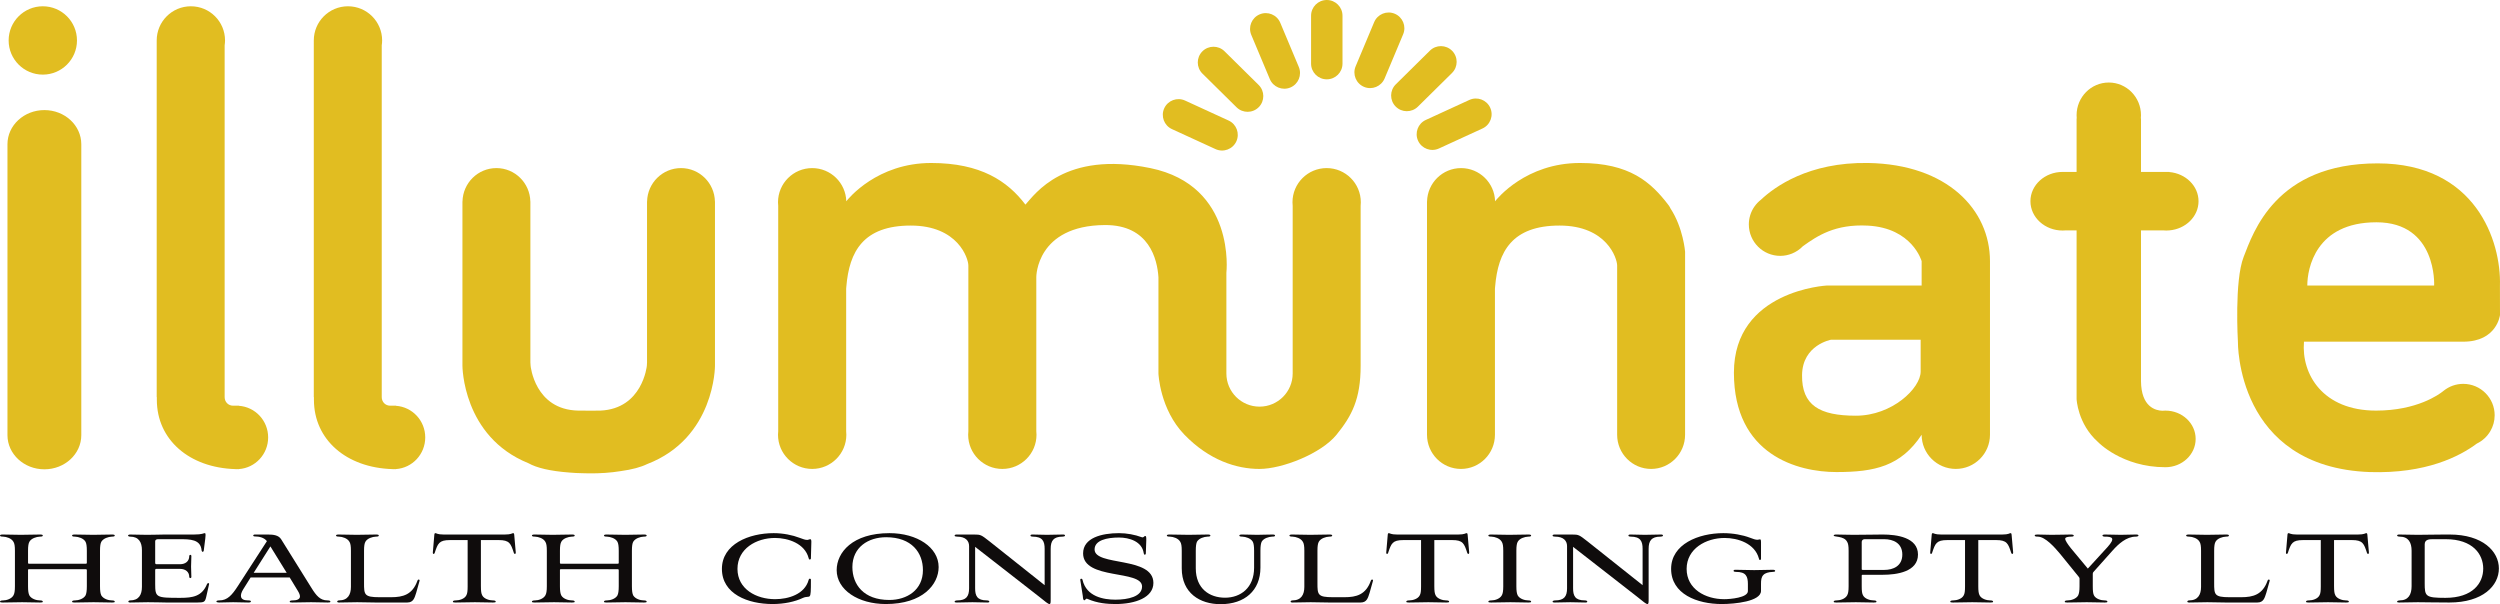
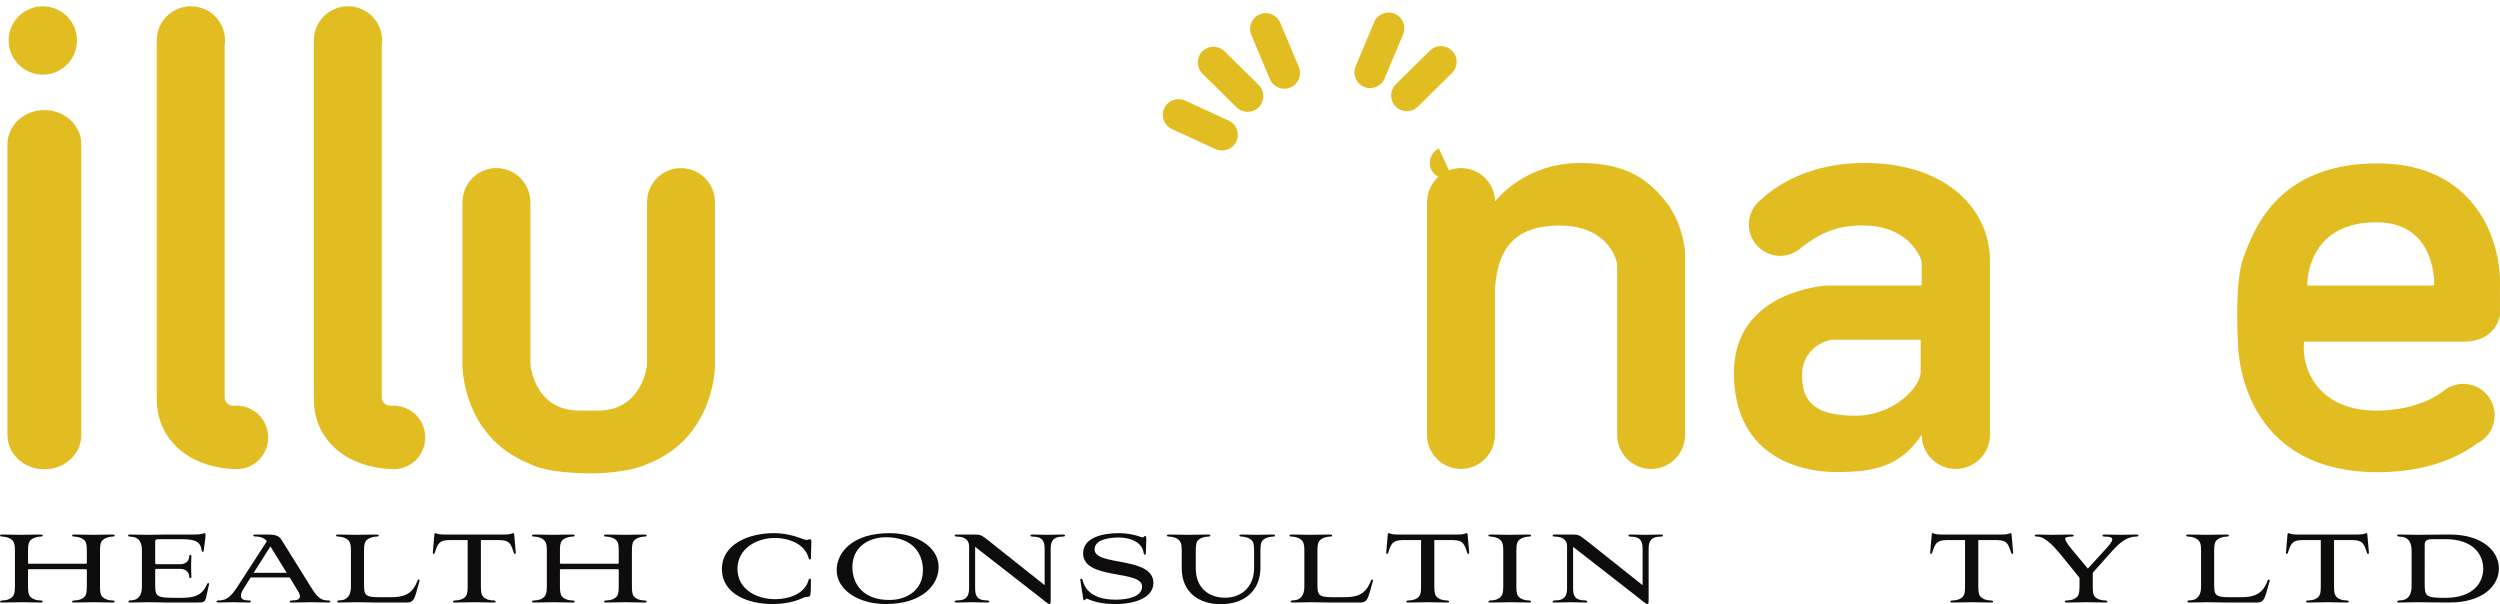
<svg xmlns="http://www.w3.org/2000/svg" xmlns:ns1="http://sodipodi.sourceforge.net/DTD/sodipodi-0.dtd" xmlns:ns2="http://www.inkscape.org/namespaces/inkscape" xmlns:xlink="http://www.w3.org/1999/xlink" width="795.708pt" height="192.302pt" viewBox="0 0 795.708 192.302" version="1.2" id="svg5109" ns1:docname="illuminatehc.svg" ns2:version="0.92.4 (5da689c313, 2019-01-14)">
  <ns1:namedview pagecolor="#ffffff" bordercolor="#666666" borderopacity="1" objecttolerance="10" gridtolerance="10" guidetolerance="10" ns2:pageopacity="0" ns2:pageshadow="2" ns2:window-width="1399" ns2:window-height="797" id="namedview5111" showgrid="false" ns2:zoom="0.25178555" ns2:cx="35.493791" ns2:cy="120.81233" ns2:window-x="0" ns2:window-y="0" ns2:window-maximized="1" ns2:current-layer="svg5109" fit-margin-top="0" fit-margin-left="0" fit-margin-right="0" fit-margin-bottom="0" />
  <defs id="defs4976">
    <g id="g4974">
      <symbol overflow="visible" id="glyph0-0" style="overflow:visible">
        <path style="stroke:none" d="" id="path4923" ns2:connector-curvature="0" />
      </symbol>
      <symbol overflow="visible" id="glyph0-1" style="overflow:visible">
        <path style="stroke:none" d="m 30.234,-5.188 c 0,1.547 -0.141,2.359 -0.422,2.938 -0.625,1.094 -2.266,1.578 -3.312,1.578 -0.531,0 -0.969,0.094 -0.969,0.391 0,0.234 0.297,0.281 0.828,0.281 2.25,0 4.031,-0.094 6,-0.094 C 34.312,-0.094 36.281,0 38.297,0 38.828,0 39.125,-0.047 39.125,-0.281 c 0,-0.297 -0.438,-0.391 -0.969,-0.391 -1.047,0 -2.641,-0.484 -3.312,-1.578 -0.281,-0.578 -0.422,-1.391 -0.422,-2.938 v -11.281 c 0,-1.531 0.141,-2.344 0.422,-2.875 0.672,-1.109 2.266,-1.578 3.312,-1.625 0.531,0 0.969,-0.062 0.969,-0.344 0,-0.234 -0.297,-0.328 -0.828,-0.328 -2.203,0 -3.984,0.094 -6,0.094 -1.906,0 -3.922,-0.094 -5.938,-0.094 -0.531,0 -0.828,0.094 -0.828,0.328 0,0.281 0.438,0.344 0.969,0.344 1.047,0.047 2.688,0.516 3.312,1.625 0.281,0.531 0.422,1.344 0.422,2.875 v 3.891 c 0,0.141 -0.141,0.234 -0.328,0.234 H 11.766 c -0.156,0 -0.25,-0.094 -0.25,-0.281 v -3.844 c 0,-1.531 0.141,-2.344 0.438,-2.875 0.625,-1.109 2.25,-1.578 3.312,-1.625 0.531,0 0.953,-0.062 0.953,-0.344 0,-0.234 -0.281,-0.328 -0.859,-0.328 -2.203,0 -4.172,0.094 -6.141,0.094 -1.969,0 -3.75,-0.094 -5.766,-0.094 -0.531,0 -0.859,0.094 -0.859,0.328 0,0.281 0.484,0.344 1,0.344 1.062,0.047 2.641,0.516 3.266,1.625 0.344,0.531 0.484,1.344 0.484,2.875 V -5.188 c 0,1.547 -0.141,2.359 -0.484,2.938 -0.625,1.094 -2.203,1.578 -3.266,1.578 -0.516,0 -1,0.094 -1,0.391 C 2.594,-0.047 2.922,0 3.453,0 5.656,0 7.625,-0.094 9.641,-0.094 c 1.922,0 3.75,0.094 5.719,0.094 0.578,0 0.859,-0.047 0.859,-0.281 0,-0.297 -0.422,-0.391 -0.953,-0.391 -1.062,0 -2.688,-0.484 -3.312,-1.578 -0.297,-0.578 -0.438,-1.391 -0.438,-2.938 v -5.188 c 0,-0.141 0.094,-0.234 0.25,-0.234 H 29.906 c 0.234,0 0.328,0.141 0.328,0.344 z m 0,0" id="path4926" ns2:connector-curvature="0" />
      </symbol>
      <symbol overflow="visible" id="glyph0-2" style="overflow:visible">
        <path style="stroke:none" d="m 24.672,0 c 2.156,0 2.406,-0.188 2.781,-1.688 L 28.375,-5.766 C 28.469,-6 28.312,-6.188 28.125,-6.188 c -0.094,0 -0.281,0.094 -0.375,0.281 -1.594,3.938 -4.516,4.422 -8.547,4.422 -7.641,0 -7.969,-0.094 -7.969,-4.422 v -4.516 c 0,-0.141 0.141,-0.281 0.328,-0.281 h 7.594 c 1.672,0 2.922,0.906 2.922,2.547 0,0.234 0.188,0.375 0.344,0.375 0.188,0 0.328,-0.141 0.328,-0.375 0,-1.062 -0.094,-2.156 -0.094,-3.266 0,-1.109 0.094,-2.266 0.094,-3.359 0,-0.25 -0.141,-0.391 -0.328,-0.391 -0.156,0 -0.344,0.141 -0.344,0.391 0,1.672 -1.25,2.594 -2.922,2.594 h -7.547 c -0.188,0 -0.375,-0.156 -0.375,-0.391 v -6.906 c 0,-0.484 0.422,-0.672 0.953,-0.672 h 6.672 c 3.516,0 6.875,0 7.156,3.641 0.047,0.203 0.188,0.391 0.344,0.391 0.141,0 0.281,-0.141 0.328,-0.344 l 0.484,-3.828 c 0,-0.391 0.047,-0.781 0.094,-1.156 v -0.094 c 0,-0.391 -0.047,-0.531 -0.297,-0.531 -0.328,0 -0.719,0.438 -3.359,0.438 H 14.156 c -1.391,0 -2.828,0.094 -5.516,0.094 -1.922,0 -3.75,-0.094 -5.375,-0.094 -0.438,0 -0.672,0.188 -0.672,0.328 0,0.141 0.234,0.344 0.672,0.344 2.734,0 3.75,1.766 3.75,4.312 v 11.672 c 0,2.531 -1.016,4.312 -3.75,4.312 C 2.875,-0.672 2.688,-0.438 2.688,-0.281 2.688,-0.141 2.875,0 3.266,0 c 1.875,0 3.844,-0.094 5.656,-0.094 2.797,0 4.562,0.094 5.812,0.094 z m 0,0" id="path4929" ns2:connector-curvature="0" />
      </symbol>
      <symbol overflow="visible" id="glyph0-3" style="overflow:visible">
        <path style="stroke:none" d="m 25.922,-3.703 c 0.484,0.781 0.672,1.344 0.672,1.781 0,0.969 -1.156,1.25 -2.25,1.25 -0.578,0 -1.016,0.094 -1.016,0.391 0,0.234 0.281,0.281 0.859,0.281 1.969,0 3.984,-0.094 5.953,-0.094 1.969,0 3.312,0.094 5.328,0.094 0.578,0 0.812,-0.047 0.812,-0.281 0,-0.297 -0.422,-0.391 -0.953,-0.391 -2.297,0 -3.547,-1.531 -5.047,-3.938 l -9.688,-15.547 c -0.812,-1.25 -2.359,-1.484 -4.219,-1.484 h -4.141 c -0.328,0 -0.516,0.188 -0.516,0.328 0,0.141 0.188,0.281 0.516,0.281 1.391,0 2.938,0.344 3.844,1.5 l -9.312,14.391 C 4.984,-2.406 3.5,-0.672 0.953,-0.672 0.438,-0.672 0,-0.578 0,-0.344 0,-0.094 0.281,-0.047 0.812,0 2.406,0 3.75,-0.094 5.328,-0.094 c 1.625,0 3.219,0.094 4.844,0.094 0.531,0 0.812,-0.094 0.812,-0.344 0,-0.281 -0.422,-0.328 -0.953,-0.328 -2.734,0 -2.594,-1.781 -1.484,-3.547 l 2.344,-3.75 h 12.438 z m -3.547,-5.75 H 11.859 l 5.328,-8.406 z m 0,0" id="path4932" ns2:connector-curvature="0" />
      </symbol>
      <symbol overflow="visible" id="glyph0-4" style="overflow:visible">
        <path style="stroke:none" d="m 11.516,-16.469 c 0,-1.531 0.141,-2.344 0.438,-2.875 0.625,-1.109 2.25,-1.578 3.312,-1.625 0.531,0 0.953,-0.062 0.953,-0.344 0,-0.234 -0.281,-0.328 -0.859,-0.328 -2.156,0 -4.172,0.094 -6.141,0.094 -1.969,0 -3.797,-0.094 -5.766,-0.094 -0.531,0 -0.859,0.094 -0.859,0.328 0,0.281 0.484,0.344 1,0.344 1.062,0.047 2.641,0.516 3.266,1.625 0.344,0.531 0.484,1.344 0.484,2.875 v 11.484 c 0,2.484 -1,4.312 -3.797,4.312 -0.375,0 -0.578,0.234 -0.578,0.391 C 2.969,-0.141 3.172,0 3.547,0 5.469,0 7.438,-0.094 9.359,-0.094 11.188,-0.094 13.391,0 15.172,0 H 25.25 c 2.016,0 2.344,-1.484 2.875,-3.125 l 1.062,-3.781 C 29.281,-7.391 28.703,-7.484 28.516,-6.953 26.922,-2.5 23.953,-1.688 20.109,-1.688 h -3.688 c -4.859,0 -4.906,-0.812 -4.906,-4.547 z m 0,0" id="path4935" ns2:connector-curvature="0" />
      </symbol>
      <symbol overflow="visible" id="glyph0-5" style="overflow:visible">
        <path style="stroke:none" d="m 12.094,-5.188 c 0,1.547 -0.094,2.359 -0.438,2.938 -0.562,1.094 -2.203,1.578 -3.297,1.578 -0.531,0 -0.969,0.094 -0.969,0.391 C 7.391,-0.047 7.688,0 8.25,0 c 2.172,0 4.188,-0.094 6.156,-0.094 1.969,0 3.875,0.094 5.75,0.094 0.578,0 0.875,-0.047 0.875,-0.281 0,-0.297 -0.438,-0.391 -0.969,-0.391 -1.047,0 -2.734,-0.484 -3.312,-1.578 -0.328,-0.578 -0.438,-1.391 -0.438,-2.938 V -19.875 h 5.672 c 3.453,0 3.844,1.109 4.797,4.031 0.188,0.578 0.672,0.484 0.625,-0.141 L 26.922,-21.5 c -0.047,-0.438 -0.094,-0.578 -0.375,-0.578 -0.297,0 -0.578,0.438 -2.594,0.438 H 4.469 c -2.016,0 -2.312,-0.438 -2.594,-0.438 -0.297,0 -0.344,0.141 -0.391,0.578 l -0.469,5.516 c -0.062,0.625 0.422,0.719 0.609,0.141 0.969,-2.922 1.344,-4.031 4.812,-4.031 h 5.656 z m 0,0" id="path4938" ns2:connector-curvature="0" />
      </symbol>
      <symbol overflow="visible" id="glyph0-6" style="overflow:visible">
        <path style="stroke:none" d="" id="path4941" ns2:connector-curvature="0" />
      </symbol>
      <symbol overflow="visible" id="glyph0-7" style="overflow:visible">
        <path style="stroke:none" d="m 30.578,-19.344 c 0,-0.625 -0.141,-0.812 -0.391,-0.812 -0.234,0 -0.578,0.234 -0.906,0.234 -0.672,0 -1.25,-0.234 -2.453,-0.672 -2.25,-0.859 -5.188,-1.484 -8.25,-1.484 -7.875,0 -16.469,3.5 -16.469,11.375 0,8.016 8.312,11.188 16.125,11.188 3.656,0 7.062,-0.719 9.703,-1.969 2.344,-1.016 2.5,1.438 2.5,-5.719 0,-0.234 -0.047,-0.375 -0.391,-0.375 -0.188,0 -0.281,0.188 -0.328,0.375 -1.25,4.609 -6.484,6.141 -10.703,6.141 -5.953,0 -11.953,-3.203 -11.953,-9.641 0,-6.438 6,-9.844 11.953,-9.844 4.125,0 9.5,1.734 10.703,6.438 0.047,0.234 0.141,0.422 0.328,0.422 0.297,0 0.391,-0.188 0.391,-0.422 z m 0,0" id="path4944" ns2:connector-curvature="0" />
      </symbol>
      <symbol overflow="visible" id="glyph0-8" style="overflow:visible">
        <path style="stroke:none" d="m 2.109,-10.312 c 0,6.281 6.859,10.797 15.656,10.797 11.75,0 16.797,-6.25 16.797,-11.766 0,-6.281 -6.859,-10.797 -15.656,-10.797 -11.75,0 -16.797,6.141 -16.797,11.766 z m 15.75,-10.469 c 8.156,0 11.703,4.938 11.703,10.469 0,6.328 -5.078,9.5 -10.703,9.5 -8.203,0 -11.75,-4.953 -11.75,-10.469 0,-6.328 5.078,-9.5 10.75,-9.5 z m 0,0" id="path4947" ns2:connector-curvature="0" />
      </symbol>
      <symbol overflow="visible" id="glyph0-9" style="overflow:visible">
        <path style="stroke:none" d="m 28.984,-1.875 c 1.969,1.594 2.891,2.359 3.312,2.359 0.391,0 0.391,-0.438 0.391,-1.781 V -17.094 c 0,-2.531 0.859,-3.875 3.797,-3.875 0.234,0 0.766,-0.062 0.766,-0.344 0,-0.234 -0.234,-0.328 -0.625,-0.328 -1.531,0 -3.547,0.094 -5.141,0.094 -1.672,0 -2.922,-0.094 -4.609,-0.094 -0.375,0 -0.625,0.094 -0.625,0.328 0,0.281 0.438,0.344 0.719,0.344 3.172,0 3.797,1.531 3.797,3.875 V -5.516 L 13.25,-19.438 c -2.688,-2.109 -2.828,-2.203 -4.953,-2.203 H 2.781 c -0.375,0 -0.672,0.094 -0.672,0.328 0,0.281 0.438,0.344 0.812,0.344 2.688,0 3.797,1.344 3.797,3.016 v 13.438 c 0,2.547 -0.906,3.844 -3.797,3.844 -0.281,0 -0.812,0.094 -0.812,0.391 C 2.109,-0.047 2.406,0 2.781,0 c 1.594,0 3.406,-0.094 5,-0.094 1.672,0 3.062,0.094 4.797,0.094 0.328,0 0.578,-0.047 0.578,-0.281 0,-0.297 -0.438,-0.391 -0.766,-0.391 -3.172,0 -3.75,-1.531 -3.75,-3.844 V -17.719 Z m 0,0" id="path4950" ns2:connector-curvature="0" />
      </symbol>
      <symbol overflow="visible" id="glyph0-10" style="overflow:visible">
        <path style="stroke:none" d="m 23.516,-19.781 c 0.047,-1.297 -0.141,-1.391 -0.328,-1.391 -0.391,0 -0.484,0.625 -1.109,0.391 -2.203,-0.812 -4.75,-1.297 -7.25,-1.297 -5.469,0 -11.422,1.484 -11.422,6.438 0,8.578 18.766,5.125 18.766,10.547 0,3.219 -4.453,4.188 -8.484,4.188 -3.703,0 -9.219,-0.922 -10.469,-6.297 -0.047,-0.281 -0.25,-0.375 -0.391,-0.375 -0.188,0 -0.328,0.141 -0.328,0.375 L 3.312,-2.062 c 0.047,1.156 0.281,1.344 0.484,1.344 0.422,0 0.375,-0.719 1,-0.438 3.125,1.391 6.344,1.641 8.891,1.641 6.422,0 12.094,-2.109 12.094,-6.719 0,-8.547 -18.719,-5.234 -18.719,-10.656 0,-2.938 3.922,-3.797 7.766,-3.797 3.219,0 7.344,1.203 7.875,4.984 0.047,0.297 0.141,0.484 0.344,0.484 0.188,0 0.328,-0.188 0.328,-0.484 z m 0,0" id="path4953" ns2:connector-curvature="0" />
      </symbol>
      <symbol overflow="visible" id="glyph0-11" style="overflow:visible">
        <path style="stroke:none" d="m 27.641,-11.094 c 0,6.438 -4.312,9.562 -9.25,9.562 -4.906,0 -9.312,-2.844 -9.312,-9.359 v -5.578 c 0,-1.531 0.141,-2.344 0.375,-2.875 0.625,-1.109 2.266,-1.578 3.312,-1.625 0.578,0 0.969,-0.062 0.969,-0.344 0,-0.234 -0.297,-0.328 -0.828,-0.328 -1.969,0 -4.172,0.094 -6.094,0.094 -1.969,0 -3.891,-0.094 -6.094,-0.094 -0.531,0 -0.859,0.094 -0.859,0.328 0,0.281 0.484,0.344 1,0.344 1.062,0.047 2.641,0.516 3.266,1.625 0.344,0.531 0.484,1.344 0.484,2.875 v 5.578 c 0,7.922 5.812,11.422 12.375,11.422 7.641,0 12.672,-4.328 12.672,-11.625 v -5.375 c 0,-1.531 0.156,-2.344 0.391,-2.875 0.625,-1.109 2.25,-1.578 3.312,-1.625 0.578,0 0.953,-0.062 0.953,-0.344 0,-0.234 -0.281,-0.328 -0.812,-0.328 -2.109,0 -3.406,0.094 -4.891,0.094 -1.391,0 -2.922,-0.094 -4.844,-0.094 -0.531,0 -0.828,0.094 -0.828,0.328 0,0.281 0.438,0.344 0.969,0.344 1.047,0.047 2.688,0.516 3.312,1.625 0.281,0.531 0.422,1.344 0.422,2.875 z m 0,0" id="path4956" ns2:connector-curvature="0" />
      </symbol>
      <symbol overflow="visible" id="glyph0-12" style="overflow:visible">
        <path style="stroke:none" d="m 7.344,-5.188 c 0,1.547 -0.141,2.359 -0.484,2.938 -0.625,1.094 -2.203,1.578 -3.266,1.578 -0.516,0 -1,0.094 -1,0.391 C 2.594,-0.047 2.922,0 3.453,0 5.656,0 7.625,-0.094 9.641,-0.094 c 1.922,0 3.75,0.094 5.719,0.094 0.578,0 0.859,-0.047 0.859,-0.281 0,-0.297 -0.422,-0.391 -0.953,-0.391 -1.062,0 -2.688,-0.484 -3.312,-1.578 -0.297,-0.578 -0.438,-1.391 -0.438,-2.938 v -11.281 c 0,-1.531 0.141,-2.344 0.438,-2.875 0.625,-1.109 2.25,-1.578 3.312,-1.625 0.531,0 0.953,-0.062 0.953,-0.344 0,-0.234 -0.281,-0.328 -0.859,-0.328 -2.156,0 -4.172,0.094 -6.141,0.094 -1.969,0 -3.797,-0.094 -5.766,-0.094 -0.531,0 -0.859,0.094 -0.859,0.328 0,0.281 0.484,0.344 1,0.344 1.062,0.047 2.641,0.516 3.266,1.625 0.344,0.531 0.484,1.344 0.484,2.875 z m 0,0" id="path4959" ns2:connector-curvature="0" />
      </symbol>
      <symbol overflow="visible" id="glyph0-13" style="overflow:visible">
-         <path style="stroke:none" d="m 31.203,-5.906 c 0,-1.25 0.094,-2.203 0.766,-2.875 0.531,-0.578 1.578,-0.922 3.016,-0.969 0.297,0 0.734,-0.047 0.734,-0.328 0,-0.234 -0.391,-0.344 -0.578,-0.344 -2.062,0 -4.078,0.109 -6.094,0.109 -2.016,0 -3.984,-0.109 -6,-0.109 -0.391,0 -0.578,0.109 -0.578,0.344 0,0.281 0.469,0.328 0.766,0.328 1.578,0 2.594,0.344 3.125,1.062 0.516,0.625 0.672,1.625 0.672,2.781 v 2.266 c 0,2.109 -5.625,2.578 -7.547,2.578 -5.953,0 -11.953,-3.203 -11.953,-9.641 0,-6.438 6.156,-9.844 12.094,-9.844 4.234,0 9.609,1.734 10.906,6.531 0.047,0.234 0.141,0.484 0.328,0.484 0.297,0 0.344,-0.25 0.344,-0.484 V -19.25 c 0,-0.719 -0.141,-0.859 -0.344,-0.859 -0.188,0 -0.469,0.141 -0.766,0.141 -0.672,0 -1.297,-0.234 -2.453,-0.672 -2.25,-0.859 -5.375,-1.438 -8.438,-1.438 -7.875,0 -16.609,3.5 -16.609,11.375 0,8.016 8.297,11.188 16.125,11.188 4.125,0 12.484,-0.828 12.484,-4.188 z m 0,0" id="path4962" ns2:connector-curvature="0" />
-       </symbol>
+         </symbol>
      <symbol overflow="visible" id="glyph0-14" style="overflow:visible">
-         <path style="stroke:none" d="m 7.344,-5.188 c 0,1.547 -0.141,2.359 -0.484,2.938 -0.625,1.094 -2.203,1.578 -3.266,1.578 -0.516,0 -1,0.094 -1,0.391 C 2.594,-0.047 2.922,0 3.453,0 5.656,0 7.625,-0.094 9.641,-0.094 c 1.922,0 3.75,0.094 5.719,0.094 0.578,0 0.859,-0.047 0.859,-0.281 0,-0.297 -0.422,-0.391 -0.953,-0.391 -1.062,0 -2.734,-0.484 -3.312,-1.578 -0.344,-0.578 -0.438,-1.391 -0.438,-2.938 V -8.5 c 0,-0.234 0.047,-0.328 0.344,-0.328 h 6.375 c 4.375,0 11.188,-0.922 11.188,-6.438 0,-5.469 -6.812,-6.375 -11.188,-6.375 -2.484,0 -5.703,0.094 -9.312,0.094 -2.344,0 -3.828,-0.094 -5.469,-0.094 -0.531,0 -0.859,0.094 -0.859,0.328 0,0.531 3.266,0.047 4.266,1.969 0.344,0.531 0.484,1.344 0.484,2.875 z m 4.516,-5.188 c -0.25,0 -0.344,-0.047 -0.344,-0.281 v -8.641 c 0,-0.484 0.391,-0.859 0.922,-0.859 h 6.234 c 2.875,0 5.766,1.25 5.766,4.891 0,3.656 -2.891,4.891 -5.766,4.891 z m 0,0" id="path4965" ns2:connector-curvature="0" />
-       </symbol>
+         </symbol>
      <symbol overflow="visible" id="glyph0-15" style="overflow:visible">
        <path style="stroke:none" d="m 14.406,-5.188 c 0,1.547 -0.156,2.359 -0.438,2.938 -0.625,1.094 -2.25,1.578 -3.312,1.578 -0.531,0 -0.953,0.094 -0.953,0.391 0,0.234 0.281,0.281 0.812,0.281 2.25,0 4.219,-0.094 6.188,-0.094 C 18.672,-0.094 20.5,0 22.469,0 c 0.516,0 0.812,-0.047 0.812,-0.281 0,-0.297 -0.391,-0.391 -0.969,-0.391 -1.047,0 -2.734,-0.484 -3.297,-1.578 C 18.719,-2.828 18.625,-3.641 18.625,-5.188 v -3.984 c 0,-0.281 0.094,-0.422 0.281,-0.625 l 6,-6.719 c 1.875,-2.109 4.422,-4.453 7.391,-4.453 0.531,0 0.875,-0.156 0.875,-0.344 0,-0.234 -0.25,-0.328 -0.812,-0.328 -1.641,0 -3.172,0.094 -4.812,0.094 -1.625,0 -3.266,-0.094 -5.172,-0.094 -0.344,0 -0.672,0.094 -0.672,0.328 0,0.234 0.375,0.344 0.719,0.344 2.438,0 3.5,0.422 0.859,3.359 l -6.234,6.812 -5.391,-6.484 c -1,-1.25 -1.812,-2.453 -1.812,-3.016 0,-0.531 1.094,-0.672 1.875,-0.672 0.469,0 0.859,-0.062 0.859,-0.344 0,-0.234 -0.438,-0.328 -0.922,-0.328 -1.672,0 -3.359,0.094 -6.188,0.094 -1.922,0 -2.641,-0.094 -4.516,-0.094 -0.516,0 -0.812,0.094 -0.812,0.281 0,0.328 0.391,0.391 0.969,0.391 2.391,0 5.422,3.453 7.141,5.516 l 5.812,7.156 c 0.188,0.234 0.344,0.422 0.344,0.719 z m 0,0" id="path4968" ns2:connector-curvature="0" />
      </symbol>
      <symbol overflow="visible" id="glyph0-16" style="overflow:visible">
        <path style="stroke:none" d="m 7.203,-5.188 c 0,2.641 -1.016,4.516 -3.797,4.516 -0.234,0 -0.812,0.094 -0.812,0.391 C 2.594,-0.047 2.875,0 3.266,0 5.188,0 7.203,-0.094 9.172,-0.094 12.094,-0.094 14.016,0 19.203,0 c 10.656,0 15.781,-5.328 15.781,-10.844 0,-5.422 -5.125,-10.797 -15.688,-10.797 H 17.719 c -3.422,0 -5.766,0.094 -8.547,0.094 -1.969,0 -3.984,-0.094 -5.906,-0.094 -0.391,0 -0.672,0.094 -0.672,0.328 0,0.281 0.578,0.344 0.812,0.344 2.828,0 3.797,1.906 3.797,4.5 z m 10.844,-14.969 C 26.688,-20.156 30,-15.359 30,-10.797 c 0,4.609 -3.312,9.312 -12.047,9.312 -6.344,0 -6.578,-0.484 -6.578,-4.656 V -18.531 c 0,-1.578 1.531,-1.625 2.594,-1.625 z m 0,0" id="path4971" ns2:connector-curvature="0" />
      </symbol>
    </g>
  </defs>
  <g id="surface158404" transform="translate(-25.507,-18.301)">
-     <path style="fill:#e1bd21;fill-opacity:1;fill-rule:evenodd;stroke:none" d="m 714.719,148.988 c -0.332,0 -0.66,0.016 -0.984,0.047 -2.078,-0.066 -6.727,-1.137 -6.785,-9.449 V 91.633 h 7.145 c 0.305,0.023 0.605,0.043 0.914,0.043 0.309,0 0.613,-0.02 0.914,-0.043 h 0.055 v -0.004 c 5.207,-0.441 9.285,-4.43 9.285,-9.281 0,-4.855 -4.078,-8.84 -9.285,-9.285 v -0.043 h -9.027 V 56.004 h -0.055 c 0.035,-0.34 0.055,-0.684 0.055,-1.031 0,-5.746 -4.59,-10.406 -10.25,-10.406 -5.664,0 -10.25,4.66 -10.25,10.406 0,0.348 0.016,0.691 0.047,1.031 h -0.047 v 17.016 h -4.441 c -5.66,0 -10.25,4.176 -10.25,9.328 0,5.148 4.59,9.328 10.25,9.328 0.309,0 0.613,-0.02 0.914,-0.043 h 3.527 v 53.668 c 0,0 0.309,7.875 6.809,13.688 0,0 7.605,8.02 21.461,8.02 5.316,0 9.625,-4.035 9.625,-9.012 0,-4.977 -4.309,-9.008 -9.625,-9.008" id="path4978" ns2:connector-curvature="0" />
    <path style="fill:#e1bd21;fill-opacity:1;fill-rule:nonzero;stroke:none" d="m 781.883,89.051 c 19.375,0 18.375,20.125 18.375,20.125 h -40.375 c 0,-5.375 2.625,-20.125 22,-20.125 m 27.637,51.426 c -2.352,0 -4.508,0.816 -6.215,2.176 l -0.004,-0.004 c 0,0 -0.027,0.027 -0.047,0.043 -0.055,0.043 -0.109,0.086 -0.164,0.133 -1.219,0.984 -8.262,6.164 -21.332,6.164 -16.934,0 -23.809,-11.562 -22.934,-21.938 h 50.695 c 10.762,0 11.695,-8.5 11.695,-8.5 0,0 -0.016,-5.188 -0.016,-9.312 0.434,-14.187 -7.691,-38.937 -38.941,-38.937 -32.539,0 -39.625,22.125 -42.625,29.75 -3,7.625 -1.832,27 -1.832,27 0,0 -0.668,39.957 42,41.5 17.875,0.562 28.637,-5.023 34.035,-9.062 1.801,-0.863 3.297,-2.246 4.305,-3.961 0.004,-0.004 0.016,-0.016 0.016,-0.016 l -0.004,-0.004 c 0.863,-1.477 1.367,-3.191 1.367,-5.031 0,-5.52 -4.477,-10 -10,-10" id="path4980" ns2:connector-curvature="0" />
    <path style="fill:#e1bd21;fill-opacity:1;fill-rule:nonzero;stroke:none" d="m 39.133,42.051 c 6.008,0 10.875,-4.871 10.875,-10.875 0,-6.008 -4.867,-10.875 -10.875,-10.875 -6.004,0 -10.875,4.867 -10.875,10.875 0,6.004 4.871,10.875 10.875,10.875" id="path4982" ns2:connector-curvature="0" />
    <path style="fill:#e1bd21;fill-opacity:1;fill-rule:nonzero;stroke:none" d="m 39.633,53.34 c -6.488,0 -11.75,4.871 -11.75,10.875 v 92.586 c 0,6.004 5.262,10.875 11.75,10.875 6.492,0 11.75,-4.871 11.75,-10.875 V 64.215 c 0,-6.004 -5.258,-10.875 -11.75,-10.875" id="path4984" ns2:connector-curvature="0" />
    <path style="fill:#e1bd21;fill-opacity:1;fill-rule:nonzero;stroke:none" d="m 242.262,71.801 c -5.891,0 -10.668,4.734 -10.801,10.625 h -0.016 v 51.277 c -0.035,0.328 -0.059,0.672 -0.059,1.039 0,0 -1.344,13.648 -14.773,14.246 -0.812,0.035 -1.809,0.016 -2.766,0.019 l -4.316,-0.019 c -13.875,-0.289 -15.145,-14.281 -15.145,-14.281 -0.004,-0.371 -0.027,-0.715 -0.066,-1.043 V 82.426 h -0.012 c -0.133,-5.891 -4.91,-10.625 -10.797,-10.625 -5.891,0 -10.668,4.734 -10.801,10.625 h -0.016 v 52.281 c 0,0 -0.035,22.555 21.031,31.039 2.527,1.422 6.738,2.496 13.102,2.965 1.316,0.113 2.676,0.188 4.094,0.207 0.637,0.019 1.289,0.035 1.965,0.043 3.684,0.047 7.031,-0.207 10.07,-0.695 3.773,-0.512 6.551,-1.289 8.492,-2.242 21.664,-8.301 21.625,-31.281 21.625,-31.281 0,0 -0.023,-0.012 -0.062,-0.035 h 0.062 V 82.426 h -0.016 c -0.133,-5.891 -4.91,-10.625 -10.797,-10.625" id="path4986" ns2:connector-curvature="0" />
-     <path style="fill:#e1bd21;fill-opacity:1;fill-rule:nonzero;stroke:none" d="m 447.758,71.801 c -6.004,0 -10.875,4.867 -10.875,10.875 0,0.391 0.023,0.773 0.062,1.152 v 53.348 c 0,5.828 -4.723,10.551 -10.551,10.551 -5.828,0 -10.551,-4.723 -10.551,-10.551 v -32.047 c 0,0 3.164,-27.703 -24.211,-33.328 -27.375,-5.625 -36.75,8.375 -39.75,11.625 -5.688,-7.5 -14.246,-13.25 -30,-13.25 -17.18,0 -26.328,11.312 -27.016,12.188 -0.164,-5.859 -4.957,-10.562 -10.859,-10.562 -6.004,0 -10.875,4.867 -10.875,10.875 0,0.391 0.023,0.773 0.066,1.152 v 71.695 c -0.043,0.379 -0.066,0.762 -0.066,1.152 0,6.004 4.871,10.875 10.875,10.875 6.008,0 10.875,-4.871 10.875,-10.875 0,-0.391 -0.019,-0.773 -0.059,-1.152 v -45.312 c 0.019,-0.211 0.039,-0.438 0.059,-0.703 0.918,-11.168 5.418,-19.418 20.5,-19.418 15.086,0 18.336,10.5 18.336,12.711 v 52.723 c -0.043,0.379 -0.062,0.762 -0.062,1.152 0,6.004 4.867,10.875 10.875,10.875 6.004,0 10.875,-4.871 10.875,-10.875 0,-0.391 -0.023,-0.773 -0.062,-1.152 v -49.098 c 0,0 0,-16.348 21.789,-16.5 14.223,-0.102 16.727,11.016 17.086,16.609 v 30.641 c 0,0 0.414,11.375 8.289,19.5 7.875,8.125 16.586,10.875 23.855,10.875 7.27,0 19.645,-4.875 24.52,-10.875 4.875,-6 7.691,-11.312 7.691,-21.969 V 83.824 c 0.039,-0.379 0.059,-0.762 0.059,-1.148 0,-6.008 -4.867,-10.875 -10.875,-10.875" id="path4988" ns2:connector-curvature="0" />
    <path style="fill:#e1bd21;fill-opacity:1;fill-rule:nonzero;stroke:none" d="m 101.551,147.461 v -0.035 h -1.852 c -1.531,0 -2.691,-1.191 -2.691,-2.719 V 32.734 c 0.074,-0.512 0.125,-1.027 0.125,-1.559 0,-6.008 -4.867,-10.875 -10.875,-10.875 -6.004,0 -10.875,4.867 -10.875,10.875 V 144.707 h 0.043 v 0.844 c 0,12.645 10.262,21.637 25.031,22.062 0.133,0.004 0.262,0.019 0.395,0.019 0.066,0 0.125,-0.008 0.188,-0.012 0.172,0.004 0.34,0.012 0.512,0.012 v -0.035 c 5.195,-0.363 9.301,-4.727 9.301,-10.07 0,-5.34 -4.105,-9.703 -9.301,-10.066" id="path4990" ns2:connector-curvature="0" />
    <path style="fill:#e1bd21;fill-opacity:1;fill-rule:nonzero;stroke:none" d="m 151.551,147.461 v -0.035 h -1.852 c -1.531,0 -2.691,-1.191 -2.691,-2.719 V 32.734 c 0.074,-0.512 0.125,-1.027 0.125,-1.559 0,-6.008 -4.867,-10.875 -10.875,-10.875 -6.004,0 -10.875,4.867 -10.875,10.875 V 144.707 h 0.043 v 0.844 c 0,12.645 10.262,21.637 25.031,22.062 0.133,0.004 0.262,0.019 0.395,0.019 0.066,0 0.125,-0.008 0.188,-0.012 0.172,0.004 0.34,0.012 0.512,0.012 v -0.035 c 5.195,-0.363 9.301,-4.727 9.301,-10.07 0,-5.34 -4.105,-9.703 -9.301,-10.066" id="path4992" ns2:connector-curvature="0" />
    <path style="fill:#e1bd21;fill-opacity:1;fill-rule:nonzero;stroke:none" d="m 561.844,98.426 c 0,0 -0.582,-7.559 -4.645,-13.777 -0.008,-0.016 -0.019,-0.023 -0.027,-0.035 -0.141,-0.32 -0.309,-0.637 -0.539,-0.938 -5.684,-7.5 -12.496,-13.5 -28.25,-13.5 -17.18,0 -26.328,11.312 -27.016,12.188 -0.164,-5.859 -4.941,-10.562 -10.828,-10.562 -5.902,0 -10.695,4.734 -10.828,10.625 h -0.012 v 74.25 c 0,6.004 4.84,10.875 10.809,10.875 5.973,0 10.816,-4.871 10.816,-10.875 v -46.465 c 0.019,-0.211 0.039,-0.438 0.059,-0.703 0.918,-11.168 5.418,-19.418 20.5,-19.418 15.082,0 18.336,10.5 18.336,12.711 v 53.875 c 0,6.004 4.84,10.875 10.812,10.875 5.973,0 10.812,-4.871 10.812,-10.875 0,-0.008 0,-0.016 0,-0.019 z m 0,0" id="path4994" ns2:connector-curvature="0" />
    <path style="fill:#e1bd21;fill-opacity:1;fill-rule:nonzero;stroke:none" d="m 636.82,136.551 c 0,5.312 -9.062,14.062 -20.625,14.062 -11.562,0 -17.25,-3.312 -17.125,-12.938 0.125,-9.625 9.25,-11.25 9.25,-11.25 h 28.5 z M 620.055,70.176 c -18.895,-0.312 -29.746,7.617 -34.047,11.672 -0.84,0.652 -1.578,1.43 -2.176,2.312 v 0.004 c -1.07,1.59 -1.699,3.508 -1.699,5.574 0,5.52 4.48,10 10,10 1.32,0 2.578,-0.266 3.734,-0.73 l 0.004,0.004 L 595.887,99 c 1.32,-0.535 2.5,-1.344 3.469,-2.355 4.574,-3.254 10.184,-7.086 20.656,-6.531 14.184,0.75 17.121,11.312 17.121,11.312 v 7.75 h -30.121 c 0,0 -29.629,1.5 -29.629,27.75 0,26.25 20.375,31.625 32.629,31.625 12.246,0 20.5,-1.875 27.121,-11.875 0,6.004 4.871,10.875 10.879,10.875 6.004,0 10.871,-4.871 10.871,-10.875 v -55.25 c 0,-16.312 -13.496,-30.832 -38.828,-31.25" id="path4996" ns2:connector-curvature="0" />
-     <path style="fill:#e1bd21;fill-opacity:1;fill-rule:nonzero;stroke:none" d="m 447.801,43.551 c 2.762,0 5,-2.238 5,-5 v -15.25 c 0,-2.762 -2.238,-5 -5,-5 -2.762,0 -5,2.238 -5,5 v 15.25 c 0,2.762 2.238,5 5,5" id="path4998" ns2:connector-curvature="0" />
    <path style="fill:#e1bd21;fill-opacity:1;fill-rule:nonzero;stroke:none" d="m 469.43,22.672 c -2.547,-1.07 -5.477,0.129 -6.547,2.676 l -5.898,14.062 c -1.07,2.543 0.129,5.473 2.672,6.543 2.547,1.07 5.477,-0.129 6.547,-2.676 l 5.902,-14.062 c 1.07,-2.543 -0.129,-5.473 -2.676,-6.543" id="path5000" ns2:connector-curvature="0" />
    <path style="fill:#e1bd21;fill-opacity:1;fill-rule:nonzero;stroke:none" d="m 487.648,41.539 c 1.965,-1.938 1.984,-5.102 0.043,-7.066 -1.938,-1.969 -5.105,-1.988 -7.07,-0.047 L 469.77,45.141 c -1.965,1.938 -1.988,5.102 -0.047,7.066 1.938,1.965 5.105,1.988 7.07,0.047 z m 0,0" id="path5002" ns2:connector-curvature="0" />
-     <path style="fill:#e1bd21;fill-opacity:1;fill-rule:nonzero;stroke:none" d="m 483.492,65.562 13.859,-6.363 c 2.508,-1.152 3.609,-4.117 2.457,-6.629 -1.152,-2.508 -4.121,-3.609 -6.633,-2.457 l -13.855,6.363 c -2.512,1.148 -3.609,4.117 -2.461,6.629 1.152,2.508 4.121,3.609 6.633,2.457" id="path5004" ns2:connector-curvature="0" />
+     <path style="fill:#e1bd21;fill-opacity:1;fill-rule:nonzero;stroke:none" d="m 483.492,65.562 13.859,-6.363 l -13.855,6.363 c -2.512,1.148 -3.609,4.117 -2.461,6.629 1.152,2.508 4.121,3.609 6.633,2.457" id="path5004" ns2:connector-curvature="0" />
    <path style="fill:#e1bd21;fill-opacity:1;fill-rule:nonzero;stroke:none" d="m 429.672,43.473 c 1.07,2.547 4,3.746 6.547,2.676 2.547,-1.07 3.742,-4 2.672,-6.543 l -5.898,-14.062 c -1.07,-2.547 -4,-3.746 -6.547,-2.676 -2.547,1.07 -3.742,4 -2.676,6.543 z m 0,0" id="path5006" ns2:connector-curvature="0" />
    <path style="fill:#e1bd21;fill-opacity:1;fill-rule:nonzero;stroke:none" d="m 419.082,52.449 c 1.965,1.941 5.133,1.918 7.07,-0.047 1.941,-1.965 1.922,-5.129 -0.047,-7.07 L 415.254,34.621 c -1.965,-1.941 -5.133,-1.922 -7.07,0.047 -1.941,1.965 -1.918,5.129 0.043,7.066 z m 0,0" id="path5008" ns2:connector-curvature="0" />
    <path style="fill:#e1bd21;fill-opacity:1;fill-rule:nonzero;stroke:none" d="m 398.523,59.395 13.859,6.363 c 2.512,1.152 5.48,0.051 6.633,-2.457 1.148,-2.512 0.051,-5.48 -2.457,-6.629 l -13.859,-6.363 c -2.512,-1.152 -5.48,-0.051 -6.633,2.457 -1.152,2.512 -0.051,5.48 2.457,6.629" id="path5010" ns2:connector-curvature="0" />
    <g style="fill:#0f0c0c;fill-opacity:1" id="g5014">
      <use xlink:href="#glyph0-1" x="22.914" y="210.072" id="use5012" width="100%" height="100%" />
    </g>
    <g style="fill:#0f0c0c;fill-opacity:1" id="g5018">
      <use xlink:href="#glyph0-2" x="63.666" y="210.072" id="use5016" width="100%" height="100%" />
    </g>
    <g style="fill:#0f0c0c;fill-opacity:1" id="g5022">
      <use xlink:href="#glyph0-3" x="94.386" y="210.072" id="use5020" width="100%" height="100%" />
    </g>
    <g style="fill:#0f0c0c;fill-opacity:1" id="g5026">
      <use xlink:href="#glyph0-4" x="129.858" y="210.072" id="use5024" width="100%" height="100%" />
    </g>
    <g style="fill:#0f0c0c;fill-opacity:1" id="g5030">
      <use xlink:href="#glyph0-5" x="162.258" y="210.072" id="use5028" width="100%" height="100%" />
    </g>
    <g style="fill:#0f0c0c;fill-opacity:1" id="g5034">
      <use xlink:href="#glyph0-1" x="192.21" y="210.072" id="use5032" width="100%" height="100%" />
    </g>
    <g style="fill:#0f0c0c;fill-opacity:1" id="g5038">
      <use xlink:href="#glyph0-6" x="234.93" y="210.072" id="use5036" width="100%" height="100%" />
    </g>
    <g style="fill:#0f0c0c;fill-opacity:1" id="g5042">
      <use xlink:href="#glyph0-7" x="253.17" y="210.072" id="use5040" width="100%" height="100%" />
    </g>
    <g style="fill:#0f0c0c;fill-opacity:1" id="g5046">
      <use xlink:href="#glyph0-8" x="289.698" y="210.072" id="use5044" width="100%" height="100%" />
    </g>
    <g style="fill:#0f0c0c;fill-opacity:1" id="g5050">
      <use xlink:href="#glyph0-9" x="327.234" y="210.072" id="use5048" width="100%" height="100%" />
    </g>
    <g style="fill:#0f0c0c;fill-opacity:1" id="g5054">
      <use xlink:href="#glyph0-10" x="366.834" y="210.072" id="use5052" width="100%" height="100%" />
    </g>
    <g style="fill:#0f0c0c;fill-opacity:1" id="g5058">
      <use xlink:href="#glyph0-11" x="397.026" y="210.072" id="use5056" width="100%" height="100%" />
    </g>
    <g style="fill:#0f0c0c;fill-opacity:1" id="g5062">
      <use xlink:href="#glyph0-4" x="433.314" y="210.072" id="use5060" width="100%" height="100%" />
    </g>
    <g style="fill:#0f0c0c;fill-opacity:1" id="g5066">
      <use xlink:href="#glyph0-5" x="465.714" y="210.072" id="use5064" width="100%" height="100%" />
    </g>
    <g style="fill:#0f0c0c;fill-opacity:1" id="g5070">
      <use xlink:href="#glyph0-12" x="496.626" y="210.072" id="use5068" width="100%" height="100%" />
    </g>
    <g style="fill:#0f0c0c;fill-opacity:1" id="g5074">
      <use xlink:href="#glyph0-9" x="517.554" y="210.072" id="use5072" width="100%" height="100%" />
    </g>
    <g style="fill:#0f0c0c;fill-opacity:1" id="g5082">
      <use xlink:href="#glyph0-13" x="554.802" y="210.072" id="use5076" width="100%" height="100%" />
      <use xlink:href="#glyph0-6" x="591.186" y="210.072" id="use5078" width="100%" height="100%" />
      <use xlink:href="#glyph0-14" x="606.546" y="210.072" id="use5080" width="100%" height="100%" />
    </g>
    <g style="fill:#0f0c0c;fill-opacity:1" id="g5086">
      <use xlink:href="#glyph0-5" x="638.85" y="210.072" id="use5084" width="100%" height="100%" />
    </g>
    <g style="fill:#0f0c0c;fill-opacity:1" id="g5090">
      <use xlink:href="#glyph0-15" x="672.978" y="210.072" id="use5088" width="100%" height="100%" />
    </g>
    <g style="fill:#0f0c0c;fill-opacity:1" id="g5094">
      <use xlink:href="#glyph0-6" x="707.202" y="210.072" id="use5092" width="100%" height="100%" />
    </g>
    <g style="fill:#0f0c0c;fill-opacity:1" id="g5098">
      <use xlink:href="#glyph0-4" x="718.722" y="210.072" id="use5096" width="100%" height="100%" />
    </g>
    <g style="fill:#0f0c0c;fill-opacity:1" id="g5102">
      <use xlink:href="#glyph0-5" x="752.082" y="210.072" id="use5100" width="100%" height="100%" />
    </g>
    <g style="fill:#0f0c0c;fill-opacity:1" id="g5106">
      <use xlink:href="#glyph0-16" x="785.874" y="210.072" id="use5104" width="100%" height="100%" />
    </g>
  </g>
</svg>